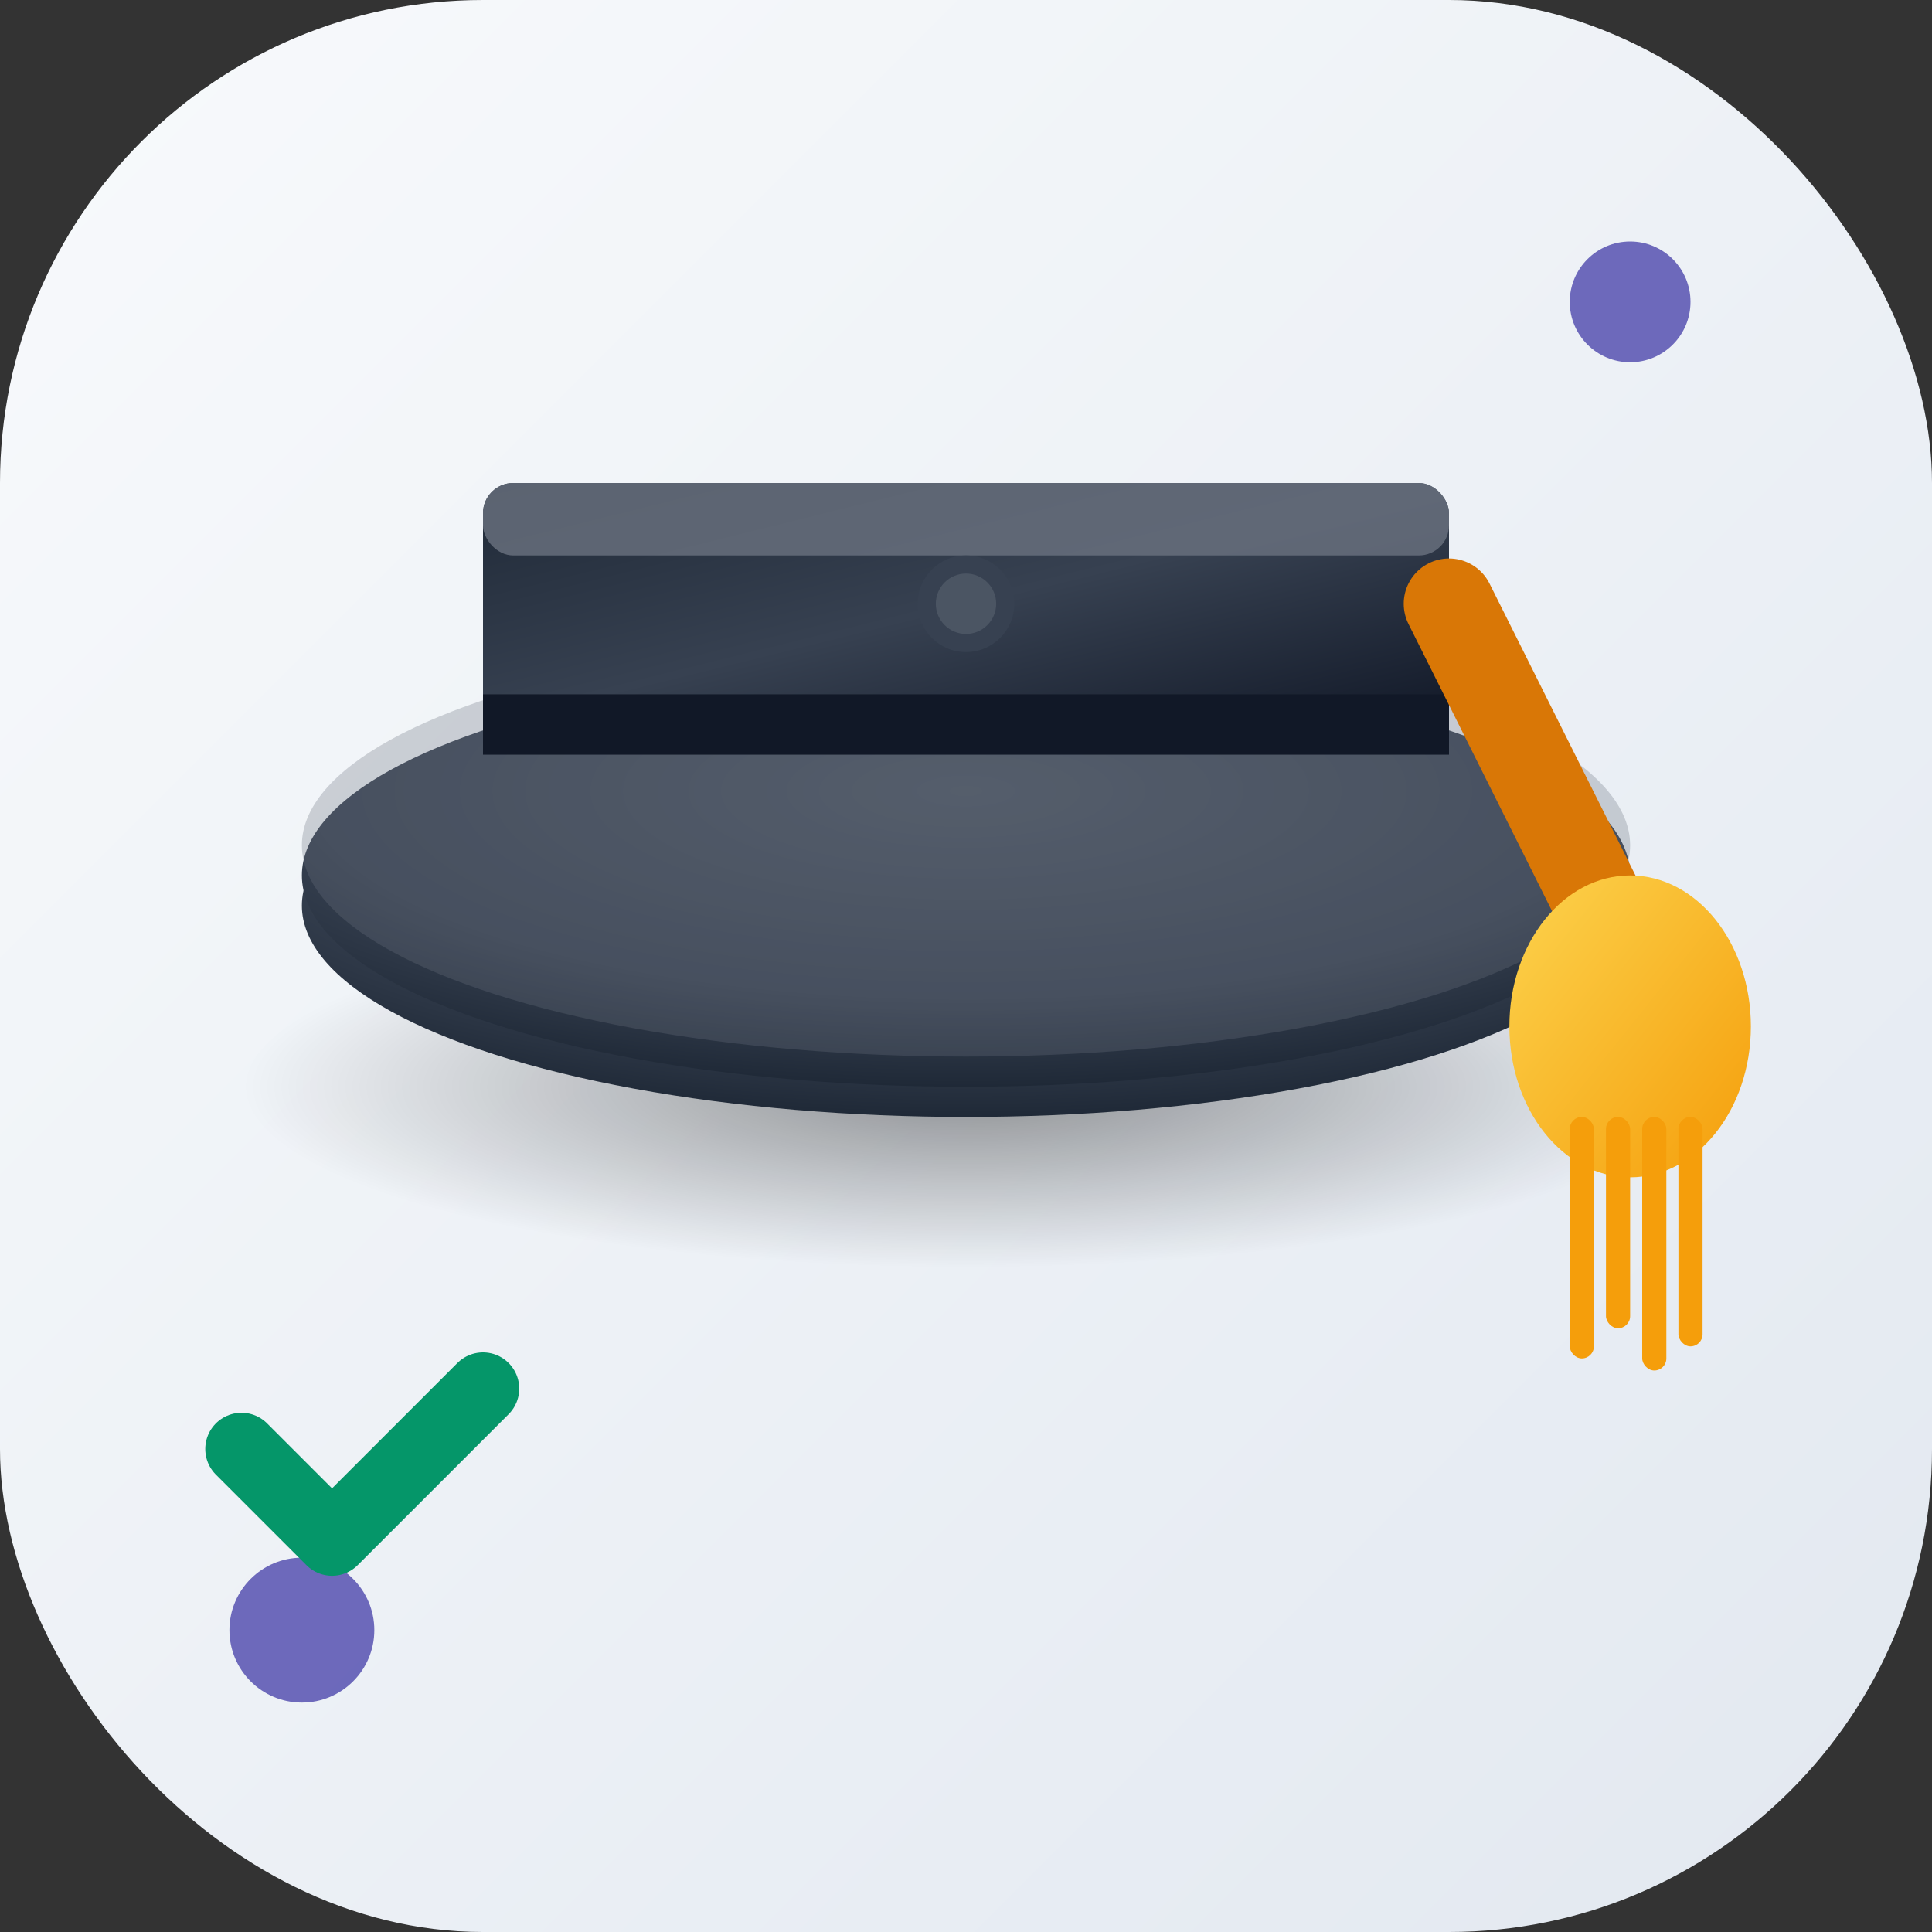
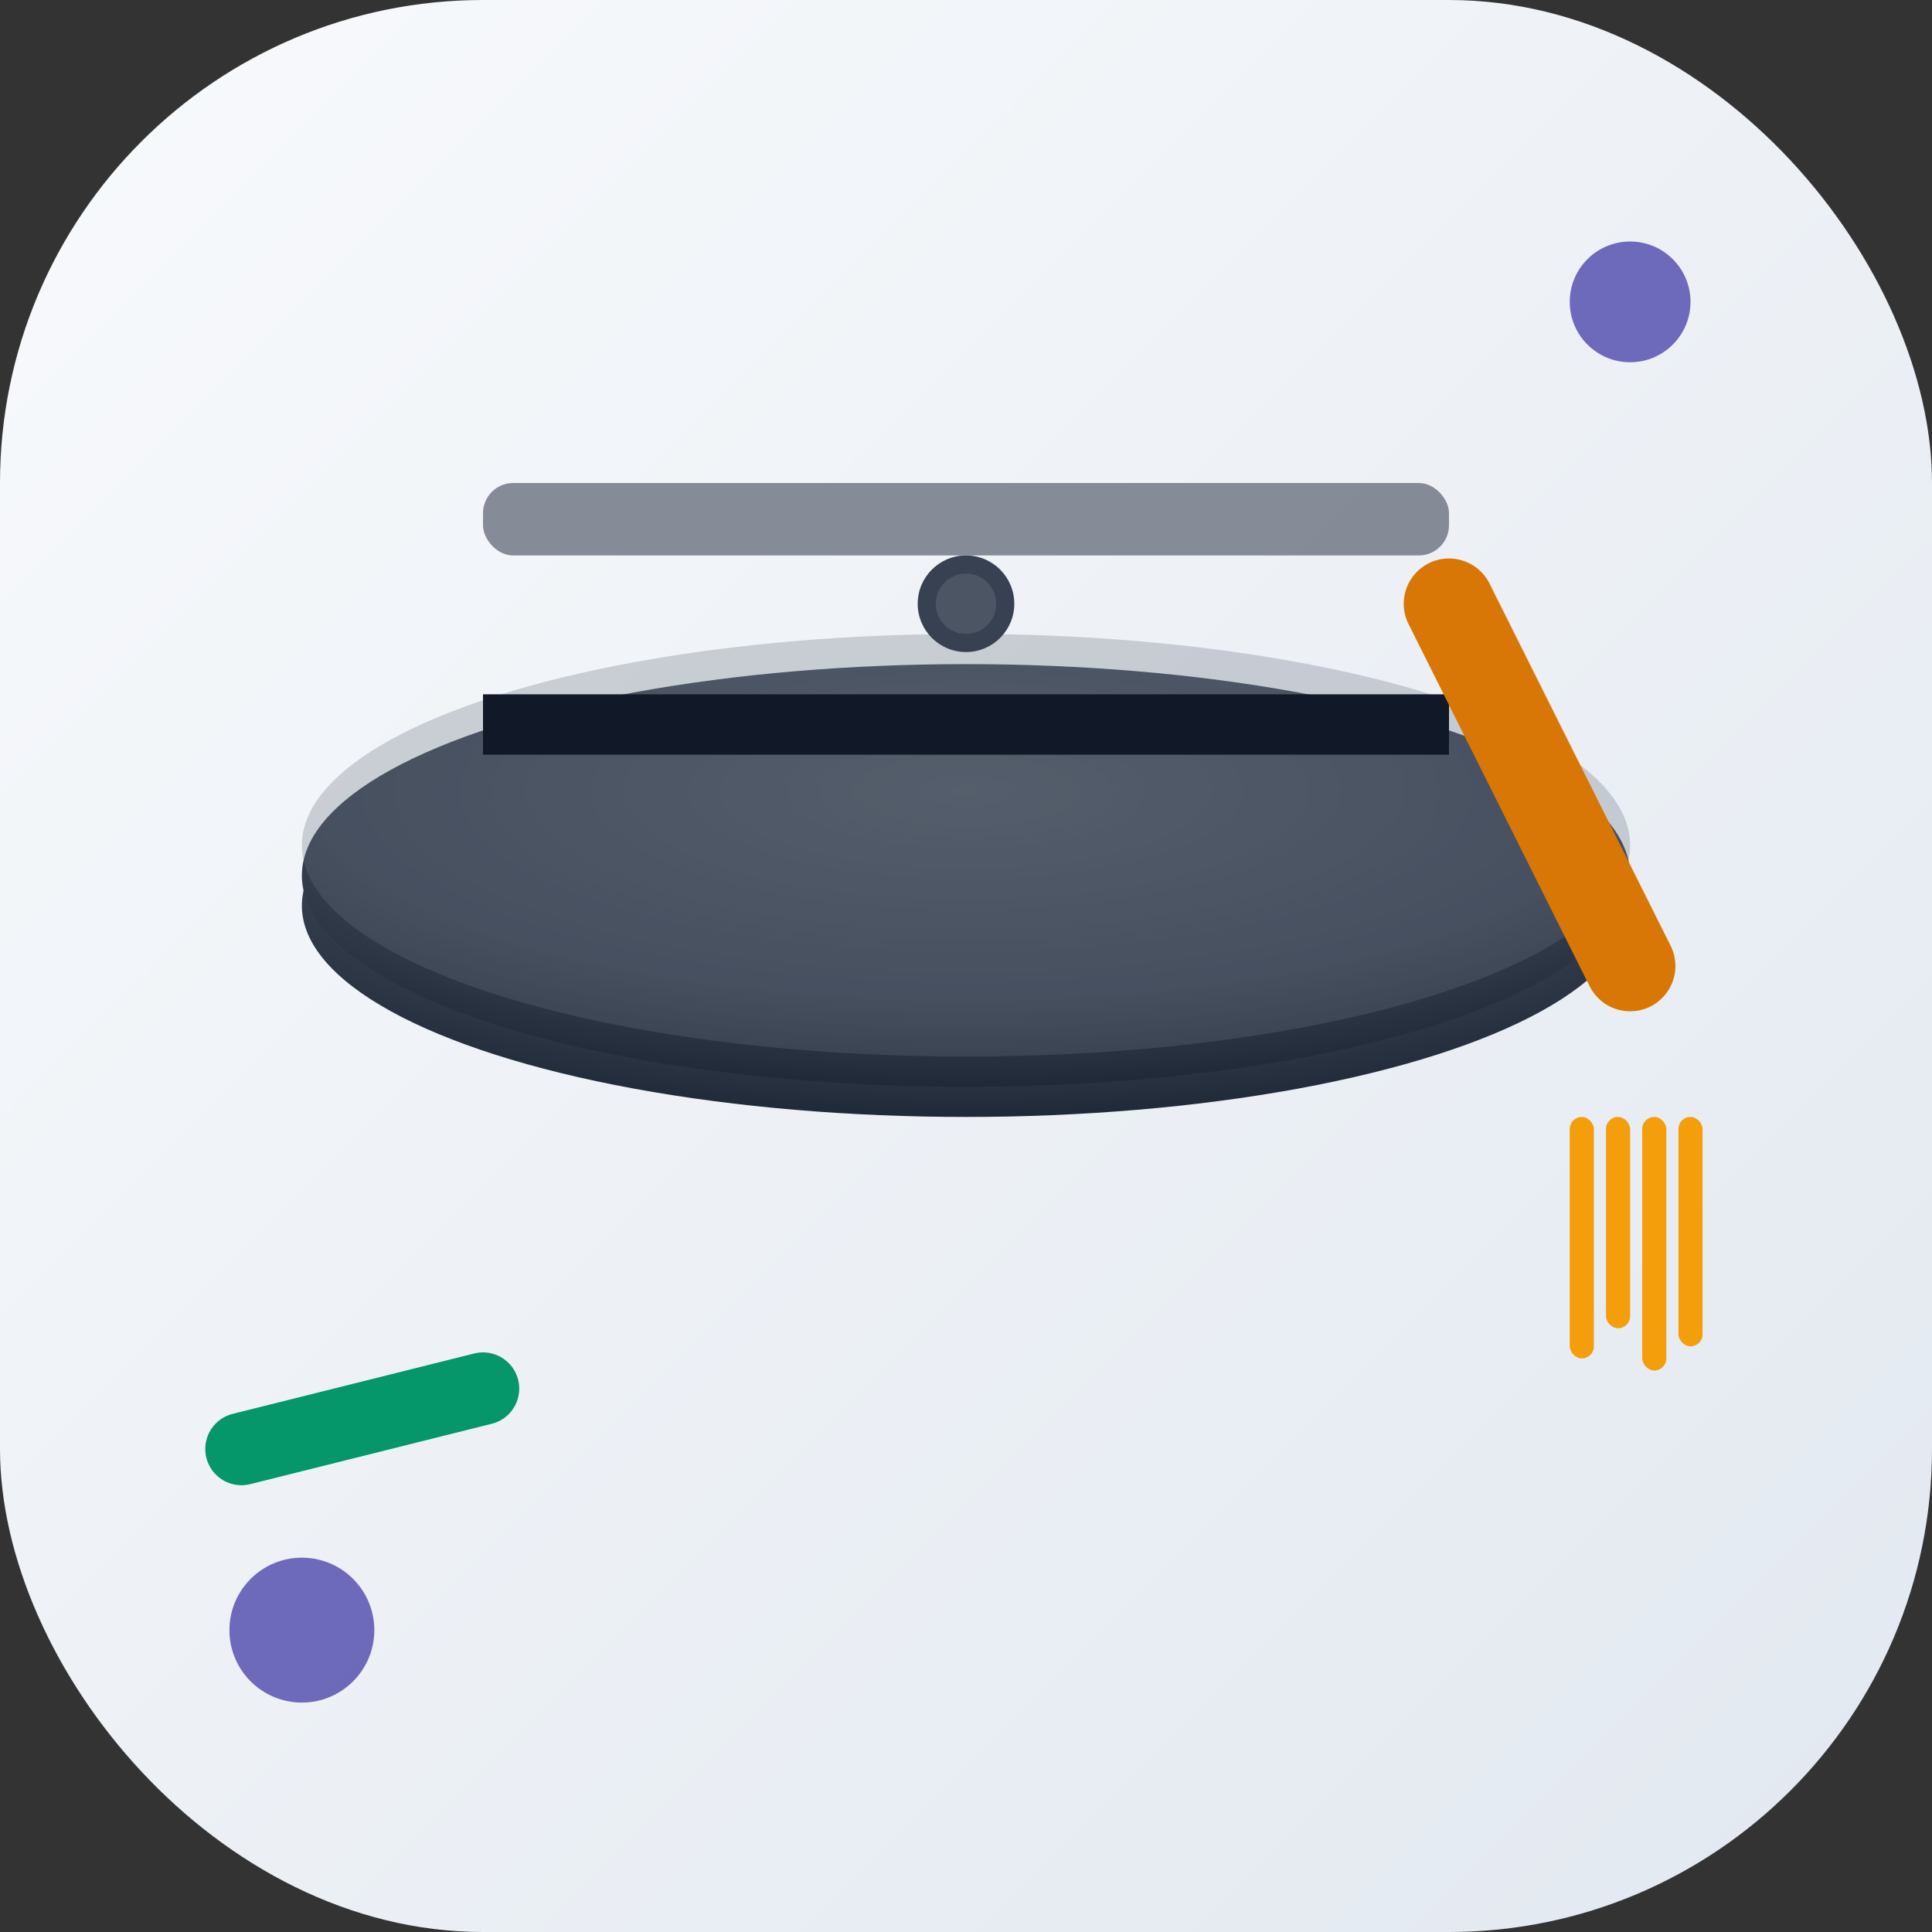
<svg xmlns="http://www.w3.org/2000/svg" width="32" height="32" viewBox="0 0 32 32">
  <rect x="0" y="0" width="32" height="32" fill="#333333" stroke="none" />
  <defs>
    <linearGradient id="bgGradient" x1="0%" y1="0%" x2="100%" y2="100%">
      <stop offset="0%" style="stop-color:#f8fafc;stop-opacity:1" />
      <stop offset="100%" style="stop-color:#e2e8f0;stop-opacity:1" />
    </linearGradient>
    <linearGradient id="capGradient" x1="0%" y1="0%" x2="100%" y2="100%">
      <stop offset="0%" style="stop-color:#1f2937;stop-opacity:1" />
      <stop offset="50%" style="stop-color:#374151;stop-opacity:1" />
      <stop offset="100%" style="stop-color:#111827;stop-opacity:1" />
    </linearGradient>
    <radialGradient id="brimGradient" cx="50%" cy="30%" r="70%">
      <stop offset="0%" style="stop-color:#4b5563;stop-opacity:1" />
      <stop offset="70%" style="stop-color:#374151;stop-opacity:1" />
      <stop offset="100%" style="stop-color:#1f2937;stop-opacity:1" />
    </radialGradient>
    <linearGradient id="tasselGradient" x1="0%" y1="0%" x2="100%" y2="100%">
      <stop offset="0%" style="stop-color:#fcd34d;stop-opacity:1" />
      <stop offset="100%" style="stop-color:#f59e0b;stop-opacity:1" />
    </linearGradient>
    <radialGradient id="shadowGradient" cx="50%" cy="50%" r="50%">
      <stop offset="0%" style="stop-color:#000000;stop-opacity:0.4" />
      <stop offset="100%" style="stop-color:#000000;stop-opacity:0" />
    </radialGradient>
  </defs>
  <rect width="32" height="32" fill="url(#bgGradient)" rx="8" />
-   <ellipse cx="16" cy="18" rx="12" ry="3" fill="url(#shadowGradient)" />
  <ellipse cx="16" cy="15" rx="11" ry="3.5" fill="url(#brimGradient)" />
  <ellipse cx="16" cy="14.5" rx="11" ry="3.5" fill="url(#brimGradient)" />
  <ellipse cx="16" cy="14" rx="11" ry="3.5" fill="#6b7280" opacity="0.3" />
-   <rect x="8" y="8" width="16" height="4" fill="url(#capGradient)" rx="0.5" />
  <rect x="8" y="8" width="16" height="1.2" fill="#6b7280" opacity="0.8" rx="0.5" />
  <rect x="8" y="11.5" width="16" height="1" fill="#111827" />
  <line x1="24" y1="10" x2="27" y2="16" stroke="#d97706" stroke-width="1.5" stroke-linecap="round" />
-   <ellipse cx="27" cy="17" rx="2" ry="2.5" fill="url(#tasselGradient)" />
  <rect x="26" y="18.5" width="0.4" height="4" fill="#f59e0b" rx="0.2" />
  <rect x="26.6" y="18.5" width="0.4" height="3.5" fill="#f59e0b" rx="0.2" />
  <rect x="27.2" y="18.5" width="0.4" height="4.2" fill="#f59e0b" rx="0.2" />
  <rect x="27.8" y="18.5" width="0.4" height="3.8" fill="#f59e0b" rx="0.2" />
  <circle cx="16" cy="10" r="0.8" fill="#374151" />
  <circle cx="16" cy="10" r="0.5" fill="#4b5563" />
  <circle cx="5" cy="27" r="1.2" fill="#3730a3" opacity="0.7" />
  <circle cx="27" cy="5" r="1" fill="#3730a3" opacity="0.7" />
-   <path d="M 4 24 L 5.5 25.5 L 8 23" stroke="#059669" stroke-width="1.2" fill="none" stroke-linecap="round" stroke-linejoin="round" />
+   <path d="M 4 24 L 8 23" stroke="#059669" stroke-width="1.2" fill="none" stroke-linecap="round" stroke-linejoin="round" />
</svg>